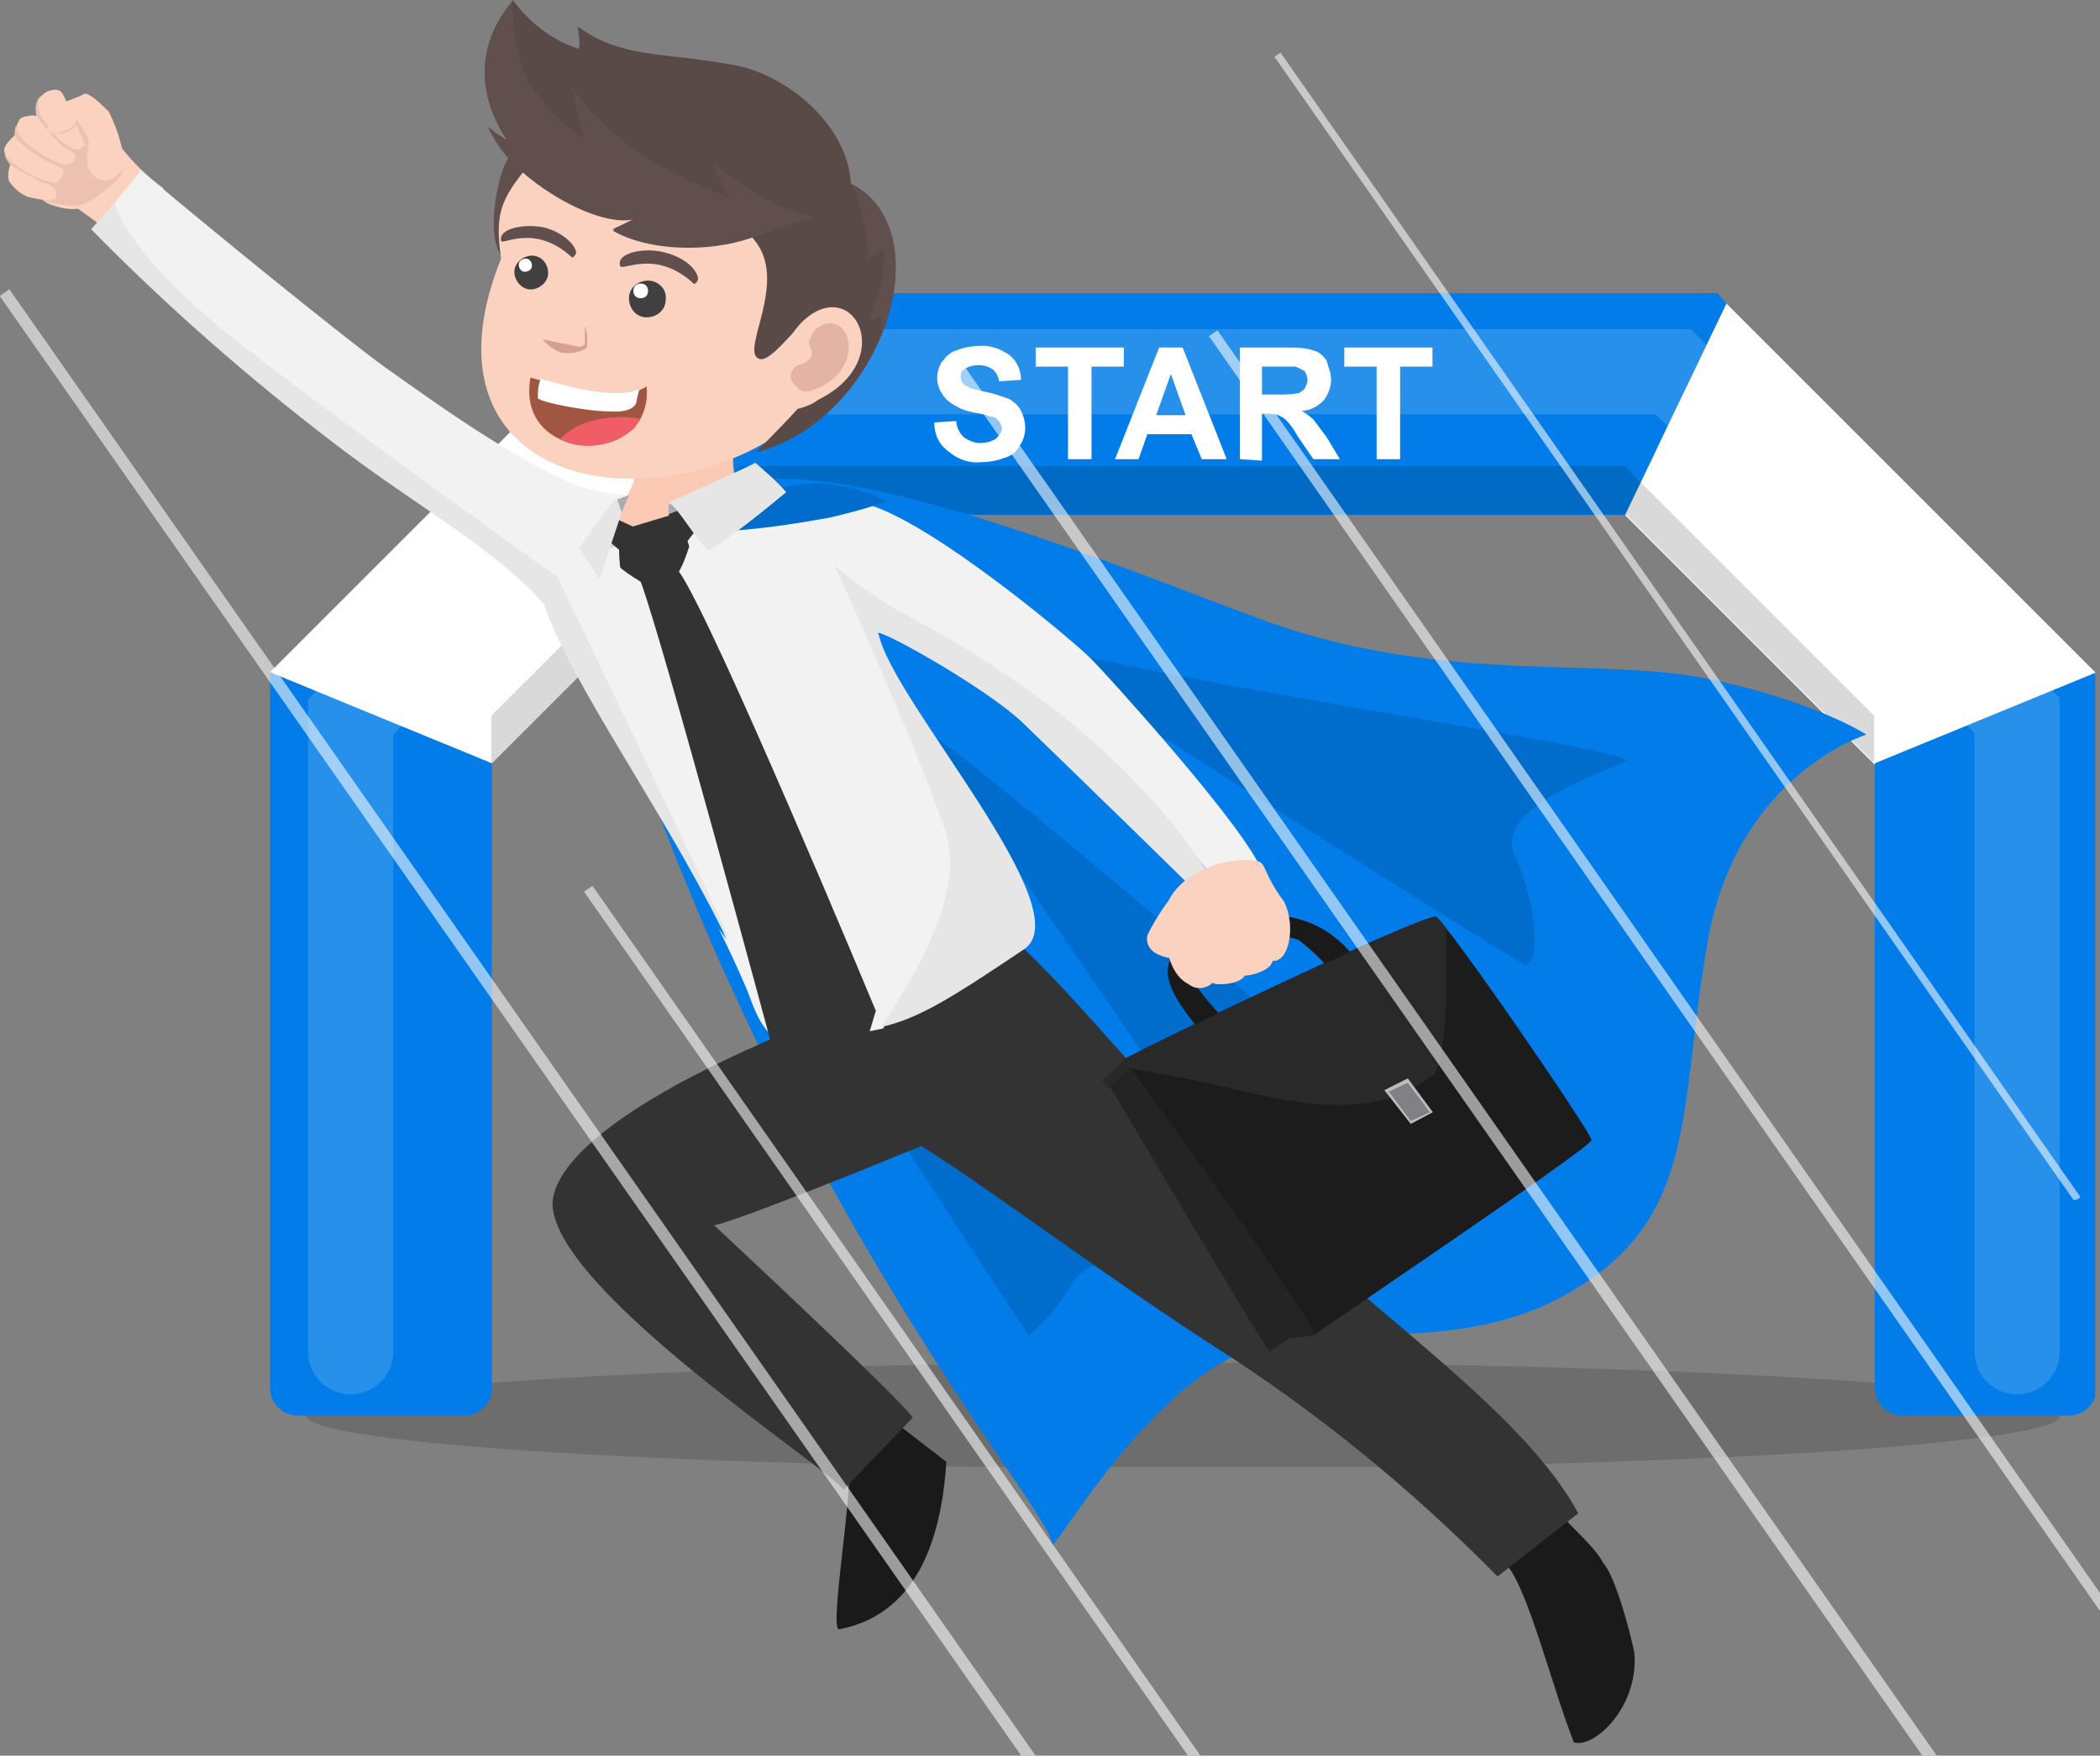
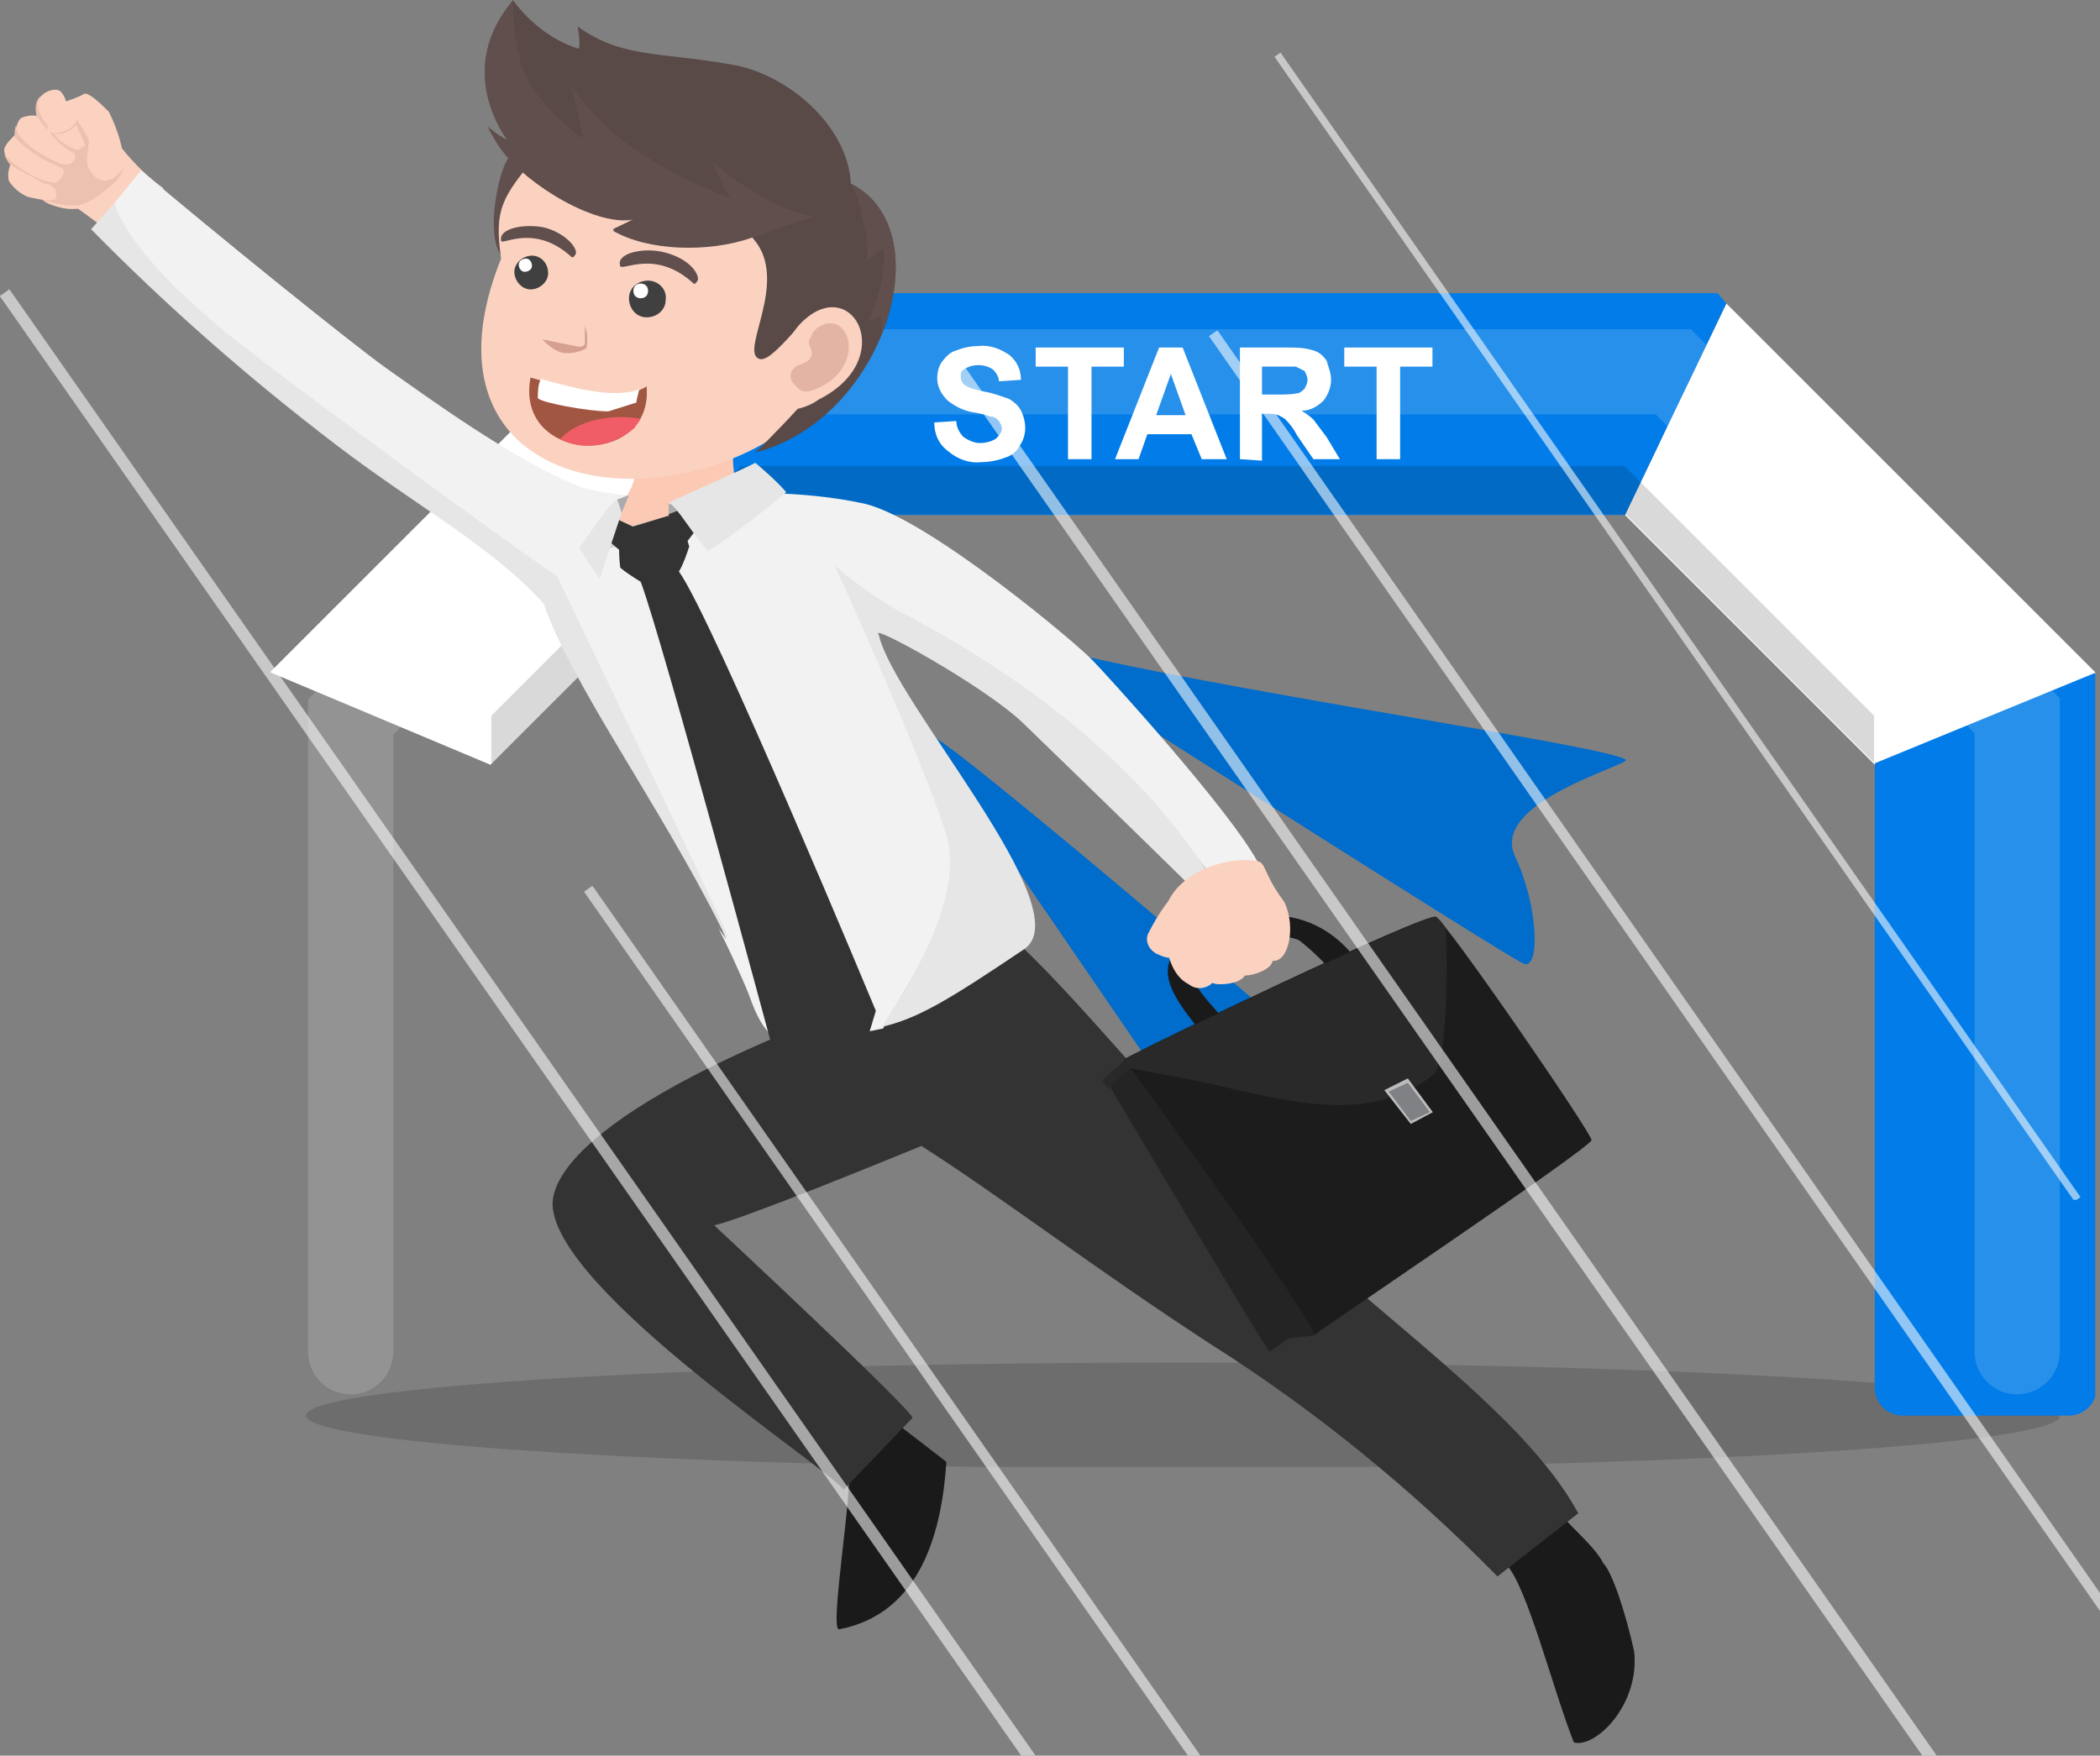
<svg xmlns="http://www.w3.org/2000/svg" xmlns:xlink="http://www.w3.org/1999/xlink" version="1.1" id="Layer_1" x="0px" y="0px" viewBox="0 0 142.9 119.5" style="enable-background:new 0 0 142.9 119.5;" xml:space="preserve">
  <rect x="0" y="0" width="142.9" height="119.5" fill="#808080" stroke="none" />
  <style type="text/css">
	.st0{clip-path:url(#SVGID_00000129896696170896400240000002025206123550215334_);}
	.st1{clip-path:url(#SVGID_00000010286311872429806520000006631076693191291014_);}
	.st2{opacity:0.15;}
	.st3{clip-path:url(#SVGID_00000083076690398951601660000007371095621656252836_);}
	.st4{fill:#FFFFFF;}
	.st5{clip-path:url(#SVGID_00000111167548691681773850000006866333822035066001_);}
	.st6{fill:#017CE8;}
	.st7{clip-path:url(#SVGID_00000142136316149599314800000014391991463460468398_);}
	.st8{clip-path:url(#SVGID_00000176759785967031178370000009100535246221850022_);}
	.st9{clip-path:url(#SVGID_00000153706716219378868200000004247530549109032580_);}
	.st10{clip-path:url(#SVGID_00000143613956234267021450000000118581869095867290_);}
	.st11{fill-rule:evenodd;clip-rule:evenodd;fill:#FBD2C0;}
	.st12{fill-rule:evenodd;clip-rule:evenodd;fill:#EDC1AF;}
	.st13{fill-rule:evenodd;clip-rule:evenodd;fill:#017CE8;}
	.st14{fill-rule:evenodd;clip-rule:evenodd;fill:#006CCB;}
	.st15{fill-rule:evenodd;clip-rule:evenodd;fill:#1A1A1A;}
	.st16{fill-rule:evenodd;clip-rule:evenodd;fill:#333333;}
	.st17{fill-rule:evenodd;clip-rule:evenodd;fill:#242424;}
	.st18{fill-rule:evenodd;clip-rule:evenodd;fill:#1C1C1C;}
	.st19{fill-rule:evenodd;clip-rule:evenodd;fill:#F2F2F2;}
	.st20{fill-rule:evenodd;clip-rule:evenodd;fill:#E6E6E6;}
	.st21{fill-rule:evenodd;clip-rule:evenodd;fill:#D1D3D4;}
	.st22{fill-rule:evenodd;clip-rule:evenodd;fill:#292929;}
	.st23{fill-rule:evenodd;clip-rule:evenodd;fill:#BABCBE;}
	.st24{fill-rule:evenodd;clip-rule:evenodd;fill:#808184;}
	.st25{opacity:0.57;}
	.st26{clip-path:url(#SVGID_00000144323740324480224790000010553762904847841185_);}
	.st27{fill-rule:evenodd;clip-rule:evenodd;fill:#604F4D;}
	.st28{fill-rule:evenodd;clip-rule:evenodd;fill:#FBC9B4;}
	.st29{fill-rule:evenodd;clip-rule:evenodd;fill:#594A48;}
	.st30{fill-rule:evenodd;clip-rule:evenodd;fill:#404041;}
	.st31{fill-rule:evenodd;clip-rule:evenodd;fill:#FFFFFF;}
	.st32{fill-rule:evenodd;clip-rule:evenodd;fill:#E3B4A4;}
	.st33{fill-rule:evenodd;clip-rule:evenodd;fill:#D6A091;}
	.st34{fill-rule:evenodd;clip-rule:evenodd;fill:#A9ABAE;}
	.st35{fill:#006CCB;}
	.st36{fill-rule:evenodd;clip-rule:evenodd;fill:#A15641;}
	.st37{fill-rule:evenodd;clip-rule:evenodd;fill:#F05D66;}
	.st38{clip-path:url(#SVGID_00000040552620597212149790000000800234872701076362_);}
	.st39{clip-path:url(#SVGID_00000010997911756778328220000009722515138399182740_);}
	.st40{clip-path:url(#SVGID_00000028317834911694663110000005611755961341779338_);}
	.st41{clip-path:url(#SVGID_00000158011128614398291480000014923009049906166187_);}
	.st42{fill:#333333;}
</style>
  <g id="Group_4134" transform="translate(-382 -1947.516)">
    <g id="Group_4069" transform="translate(400.375 1967.47)">
      <g>
        <defs>
          <rect id="SVGID_1_" y="0" width="124.2" height="79.9" />
        </defs>
        <clipPath id="SVGID_00000013163412938210067980000000114275047673418161_">
          <use xlink:href="#SVGID_1_" style="overflow:visible;" />
        </clipPath>
        <g id="Group_4068" style="clip-path:url(#SVGID_00000013163412938210067980000000114275047673418161_);">
          <g id="Group_4059">
            <g>
              <defs>
                <rect id="SVGID_00000003803926702107708320000000487694892774102180_" y="0" width="124.2" height="79.9" />
              </defs>
              <clipPath id="SVGID_00000145060563291738903610000001160197379861092993_">
                <use xlink:href="#SVGID_00000003803926702107708320000000487694892774102180_" style="overflow:visible;" />
              </clipPath>
              <g id="Group_4058" style="clip-path:url(#SVGID_00000145060563291738903610000001160197379861092993_);">
                <g id="Group_4057" transform="translate(2.456 72.79)" class="st2">
                  <g id="Group_4056">
                    <g>
                      <defs>
                        <rect id="SVGID_00000037654721292200896300000012476617123760257187_" x="0" y="0" width="119.3" height="7.1" />
                      </defs>
                      <clipPath id="SVGID_00000068645547970049534950000008635152395775575962_">
                        <use xlink:href="#SVGID_00000037654721292200896300000012476617123760257187_" style="overflow:visible;" />
                      </clipPath>
                      <g id="Group_4055" style="clip-path:url(#SVGID_00000068645547970049534950000008635152395775575962_);">
                        <path id="Path_1264" d="M0,3.6c0,2,26.7,3.6,59.7,3.6s59.7-1.6,59.7-3.6S92.6,0,59.7,0S0,1.6,0,3.6" />
                      </g>
                    </g>
                  </g>
                </g>
              </g>
            </g>
          </g>
          <path id="Path_1265" class="st4" d="M96.8,5.5l-2.1,4.3l-0.2,0.5l-2.3,4.8v0l17,17l15.1-6.2L99.1,0.7L96.8,5.5z" />
          <g id="Group_4067">
            <g>
              <defs>
                <rect id="SVGID_00000103224175255677670600000015852176213641501582_" y="0" width="124.2" height="79.9" />
              </defs>
              <clipPath id="SVGID_00000171697250859489376080000016489611541303904161_">
                <use xlink:href="#SVGID_00000103224175255677670600000015852176213641501582_" style="overflow:visible;" />
              </clipPath>
              <g id="Group_4066" style="clip-path:url(#SVGID_00000171697250859489376080000016489611541303904161_);">
                <path id="Path_1266" class="st6" d="M109.2,32v42.5c0,1,0.8,1.9,1.9,1.9h11.3c1,0,1.9-0.8,1.9-1.9V25.8L109.2,32z" />
                <path id="Path_1267" class="st4" d="M32,15.1l-17,17L0,25.8L25.1,0.7l2.3,4.8l2.1,4.3l0.2,0.5L32,15.1L32,15.1z" />
                <path id="Path_1268" class="st6" d="M99.1,0.7l-6.9,14.4H32L25.1,0.7L25.8,0h72.7L99.1,0.7z" />
-                 <path id="Path_1269" class="st6" d="M15.1,32v42.5c0,1-0.8,1.9-1.9,1.9H1.9c-1,0-1.9-0.8-1.9-1.9V25.8L15.1,32z" />
                <g id="Group_4062" transform="translate(15.057 11.764)" class="st2">
                  <g id="Group_4061">
                    <g>
                      <defs>
                        <rect id="SVGID_00000000915460390450365020000003662212785663398072_" x="0" y="0" width="94.1" height="20.3" />
                      </defs>
                      <clipPath id="SVGID_00000010271012451477251660000009252481213864555420_">
                        <use xlink:href="#SVGID_00000000915460390450365020000003662212785663398072_" style="overflow:visible;" />
                      </clipPath>
                      <g id="Group_4060" style="clip-path:url(#SVGID_00000010271012451477251660000009252481213864555420_);">
                        <path id="Path_1270" d="M94.1,17l-17-17H17L0,17v3.3l17-17h60.2l17,17V17z" />
                      </g>
                    </g>
                  </g>
                </g>
                <g id="Group_4065" transform="translate(2.588 2.452)" class="st2">
                  <g id="Group_4064">
                    <g>
                      <defs>
                        <rect id="SVGID_00000140724307721068343210000007943313450157560468_" x="0" y="0" width="119.2" height="72.5" />
                      </defs>
                      <clipPath id="SVGID_00000058579486378913276160000005407835730290021303_">
                        <use xlink:href="#SVGID_00000140724307721068343210000007943313450157560468_" style="overflow:visible;" />
                      </clipPath>
                      <g id="Group_4063" style="clip-path:url(#SVGID_00000058579486378913276160000005407835730290021303_);">
                        <path id="Path_1271" class="st4" d="M116.3,72.5L116.3,72.5c-1.6,0-2.9-1.3-2.9-2.9V27.5L91.7,5.8H27.6L5.8,27.6v42             c0,1.6-1.3,2.9-2.9,2.9S0,71.2,0,69.6l0,0V25.2L25.2,0h68.9l25.1,25.1v44.5C119.2,71.2,117.9,72.5,116.3,72.5" />
                      </g>
                    </g>
                  </g>
                </g>
                <path id="Path_1272" class="st4" d="M45.2,8.8l1.5-0.1c0,0.4,0.2,0.8,0.5,1.1c0.3,0.2,0.7,0.4,1.1,0.4c0.4,0,0.8-0.1,1.1-0.3         c0.2-0.2,0.4-0.4,0.4-0.7c0-0.2-0.1-0.3-0.2-0.5c-0.2-0.2-0.3-0.3-0.6-0.3c-0.2-0.1-0.6-0.2-1.2-0.3         c-0.6-0.1-1.2-0.4-1.7-0.8c-0.4-0.4-0.7-0.9-0.7-1.5c0-0.4,0.1-0.8,0.3-1.1C46,4.3,46.3,4,46.7,3.9c0.5-0.2,1-0.3,1.5-0.3         c0.8-0.1,1.5,0.2,2.1,0.6c0.5,0.4,0.8,1,0.8,1.7L49.6,6c0-0.3-0.2-0.6-0.4-0.8c-0.3-0.2-0.6-0.3-1-0.3c-0.4,0-0.7,0.1-1,0.3         c-0.2,0.1-0.2,0.3-0.2,0.5c0,0.2,0.1,0.4,0.2,0.5c0.4,0.3,0.9,0.4,1.4,0.5c0.6,0.1,1.1,0.3,1.7,0.5c0.3,0.2,0.6,0.4,0.8,0.8         c0.4,0.8,0.4,1.7-0.1,2.4c-0.2,0.4-0.6,0.7-1,0.8c-0.5,0.2-1.1,0.3-1.6,0.3c-0.8,0.1-1.6-0.2-2.2-0.7         C45.5,10.3,45.2,9.6,45.2,8.8" />
                <path id="Path_1273" class="st4" d="M54.3,11.3V5h-2.2V3.7h6V5h-2.2v6.3L54.3,11.3z" />
                <path id="Path_1274" class="st4" d="M65.1,11.3h-1.7l-0.7-1.7h-3l-0.6,1.7h-1.6l3-7.6h1.6L65.1,11.3z M62.3,8.3l-1-2.8         l-1,2.8H62.3z" />
                <path id="Path_1275" class="st4" d="M66,11.3V3.7h3.2c0.6,0,1.2,0,1.8,0.2c0.4,0.1,0.7,0.4,0.9,0.7C72,5,72.2,5.4,72.2,5.9         c0,0.5-0.2,1-0.5,1.4c-0.4,0.4-0.9,0.7-1.5,0.7c0.3,0.2,0.6,0.4,0.8,0.6c0.3,0.4,0.6,0.8,0.9,1.2l0.9,1.5h-1.8l-1.1-1.6         c-0.2-0.4-0.5-0.8-0.8-1.1c-0.1-0.1-0.3-0.2-0.5-0.3c-0.3-0.1-0.5-0.1-0.8-0.1h-0.3v3.2L66,11.3z M67.5,6.9h1.1         c0.5,0,0.9,0,1.4-0.1c0.2-0.1,0.3-0.2,0.4-0.3c0.1-0.2,0.2-0.4,0.2-0.6c0-0.2-0.1-0.4-0.2-0.6C70.2,5.2,70,5.1,69.8,5         c-0.1,0-0.5,0-1.1,0h-1.2L67.5,6.9z" />
                <path id="Path_1276" class="st4" d="M75.3,11.3V5h-2.2V3.7h6V5h-2.2v6.3L75.3,11.3z" />
              </g>
            </g>
          </g>
        </g>
      </g>
    </g>
    <g id="Group_4103" transform="translate(382 1947.516)">
      <g>
        <defs>
          <rect id="SVGID_00000141419220752877243000000005517800220262947766_" y="0" width="151.2" height="158.6" />
        </defs>
        <clipPath id="SVGID_00000115482005470236394250000017904671973339501465_">
          <use xlink:href="#SVGID_00000141419220752877243000000005517800220262947766_" style="overflow:visible;" />
        </clipPath>
        <g id="Group_4102" style="clip-path:url(#SVGID_00000115482005470236394250000017904671973339501465_);">
          <g id="Group_4101">
            <g>
              <defs>
                <rect id="SVGID_00000128484457877636308490000001427168528000562075_" y="0" width="151.2" height="158.6" />
              </defs>
              <clipPath id="SVGID_00000052814817558139243250000005132649627938475672_">
                <use xlink:href="#SVGID_00000128484457877636308490000001427168528000562075_" style="overflow:visible;" />
              </clipPath>
              <g id="Group_4100" style="clip-path:url(#SVGID_00000052814817558139243250000005132649627938475672_);">
                <path id="Path_1303" class="st11" d="M4.5,6.9C4.4,6.6,4.3,6.4,4.1,6.2C3.7,5.9,2.2,6.3,2.5,7.9c-0.3-0.1-0.7,0-1,0.1         C1.1,8.2,1,9.2,1,9.2c-0.3,0.3-0.6,0.6-0.7,0.9c-0.1,0.4,0.4,1.1,0.4,1.1c-0.1,0.3-0.2,0.7-0.1,1.1c0.3,0.5,0.8,0.9,1.3,1.1         c0.4,0.1,1,0.2,1,0.2c0.7,0.7,2.3,0.2,2.3,0.2l2.3,1.6c0,0,3.9-2.5,3.6-2.6c-1.1-0.8-2-1.7-2.8-2.7C8.1,9.2,7.8,8.4,7.4,7.6         C7,7.2,6,6.2,5.7,6.4S4.5,6.9,4.5,6.9" />
                <path id="Path_1304" class="st12" d="M2.8,6.5C2.2,7,2.5,7.9,2.5,7.9c0.4,0.6,0.9,1.2,1.5,1.8c0.3,0.3,0.6,0.5,1,0.7         c0.2,0.1,0.2,0.8-0.6,0.8C3.4,11,0.9,9.5,1.1,8.5C1,8.7,1,9,1,9.2c0,0.3,0.9,1,1.4,1.3c0.4,0.3,0.8,0.5,1.3,0.7         c0.5,0.2,0.5,0.3,0.6,0.3c0.1,0.1,0,0.5-0.3,0.8s-0.6,0-1,0c-1-0.4-2-1-2.7-1.8c0.1,0.3,0.2,0.5,0.4,0.7         c0.2,0.2,2.2,1.2,2.3,1.3c0.3,0,0.5,0.1,0.7,0.3c0.2,0.2,0.1,0.6,0.1,0.7c0,0.2-0.9,0.1-0.9,0.1c0.7,0.7,2.7,0.6,2.7,0.6         l1.7,1.4c0,0,0.3-0.2,0.7-0.5l1-0.9c-0.6-0.2-1.3-0.4-2-0.5c-0.1-0.6,1-1.1,1.4-2.2c0-0.1-1.3,1.9-2.4-0.1         c-0.1-0.4-0.1-0.8,0-1.2C6,9.9,6.1,9.6,6,9.4c-0.3-0.5-0.6-1-0.9-1.5C4.9,7.5,4.8,8.1,4.6,8L3.7,9.1c0.6,0.1,1.1-0.2,1.5-0.6         C5.4,9,5.6,9.4,5.8,9.9c-0.2,0.1-0.3,0.2-0.5,0.3C4.8,10.1,4.4,9.8,4,9.5C3.3,8.6,2.1,7.5,2.8,6.5" />
                <path id="Path_1305" class="st11" d="M8.5,11.7c-0.1,0.2-2.1,2.2-3.3,2.3C4.4,14,3.7,13.9,3,13.6c0.7,0.5,1.5,0.7,2.3,0.6         c0.7,0.5,1.4,1,2.1,1.6c0.1,0.3,3.4-2.3,3.2-2.5S8.5,11.7,8.5,11.7" />
-                 <path id="Path_1306" class="st13" d="M52.5,32.6c8.8-0.4,26.2,7,34,9.8c12,4.2,22.4,2.3,29.7,3.8c7.3,1.5,10.8,3.8,10.8,3.8         s-8.8,2.7-10.8,14.1s-0.6,18.6-9.1,23.7s-17.4,1.4-23.7,4.8s-11.8,13.2-11.8,12.5c-0.1-2.6-21.4-26.3-32.6-67.7         C44.3,36.2,48.9,32.8,52.5,32.6" />
-                 <path id="Path_1307" class="st14" d="M60.4,65.3c2.4,3,19,21.2,17.6,20.6s-4.2-0.2-5.2,1.7c-0.8,1.3-1.7,2.4-2.8,3.3         c0,0-17.3-26.1-16.8-26.9S60.4,65.3,60.4,65.3" />
                <path id="Path_1308" class="st14" d="M63.3,50c3.1,1.6,35.6,29.7,35.6,29.7c-0.5,2.2-2.2,3.9-4.4,4.5         c-3.9,1.1-8.5-0.5-8.5-0.5L64.7,52.6L63.3,50z" />
                <path id="Path_1309" class="st14" d="M67.7,42.9c5.7,2.8,44.3,8.1,42.9,8.9s-9.1,3.1-7.5,6.5s1.7,7.7,0.6,7.3         S67.7,42.9,67.7,42.9" />
                <path id="Path_1310" class="st15" d="M106.2,103c0.4,0.7,2.3,2.2,2.9,3.4c0.6,0.6,1.5,3.3,2.1,6c0.4,3.6-2.6,6.6-4.1,6.2         c-1.4-3.5-3.2-10.7-4.6-12.1l0,0L106.2,103z" />
                <path id="Path_1311" class="st15" d="M60.9,96.8l3.5,2.7c-0.3,4.5-1.6,10.3-7.3,11.4c-0.7,0.1,1-9.8,0.6-10.7L60.9,96.8z" />
                <path id="Path_1312" class="st16" d="M69.7,64.6c4.2,4,10.1,11.4,16.3,17.5c8,7.7,17.7,14.1,21.4,20.9l-5.5,4.3         c-5.9-6-12.4-11.3-19.5-15.8c-7.7-5-14.5-10.2-19.7-13.5c-2.2,0.9-12.2,5-14.1,5.4c0.1,0.1,13.2,12.3,13.5,13.1l-4.7,4.9         c-0.9-1.4-19.6-13.5-19.8-19.4C37.6,78,46.8,71.5,69.7,64.6" />
                <path id="Path_1313" class="st17" d="M89.8,88.5l-0.4,2.4l-1.7,0.2c-0.4,0.3-0.9,0.6-1.3,0.9c-0.2,0-11.2-18.6-11.2-18.6         l1.4-1.3L89.8,88.5z" />
                <path id="Path_1314" class="st18" d="M76.5,72.1c0.9-0.6,20.5-10,21.2-9.7s10.6,14.7,10.6,15.2S88.8,91.2,89.4,90.9         S76.5,72.1,76.5,72.1" />
                <path id="Path_1315" class="st19" d="M7.8,13.8c0,0-0.4,3.4,7.7,9.6c8.2,6.3,17.7,13.2,18.6,13.8s4.1,3,4.1,3         s11.5,24,11.2,23.7c0,0-0.2-0.3-0.5-0.7c0.7,1.4,1.3,2.7,1.9,4.1c0.4,0.9,1.1,3.8,3.1,3.6c2.8-0.4,4.5-0.5,6.2-0.9v0         c1.1-2.4,6-8.6,4.4-13.2C62.7,51,57,38.9,56.9,38.6c0.2,0.2,2.6,2.7,4.1,3.2c1.5,0.6,7.8,4.6,12.5,8.3         c3.4,2.9,6.5,6.2,9.2,9.9c1.3-0.5,2.9-1.3,2.9-1.3C83.6,55,75,45.6,74.4,45c-1-1.1-11.1-9.6-15.5-10.7         c-1.8-0.4-3.6-0.6-5.5-0.7c0,0-10.7,1-14.5-0.7c-4.5-2-9.3-5.5-12.7-7.9c-2.5-1.8-11.9-9.4-16.6-13.4L7.8,13.8z" />
                <path id="Path_1316" class="st20" d="M60,69.9c2.5-0.6,4.5-1.8,9.7-5.3c3.9-2.7-8.9-16.8-9.9-21.4c-0.8-0.9,7.2,3.5,9.8,6         c0,0,6.1,5.9,11.6,11.3c0.5-0.1,1-0.3,1.4-0.5C80.9,57.5,76,49.3,61,41.5c-1.5-0.9-2.9-1.9-4.2-3c0.2,0.4,5.6,12.3,7.5,18         C65.9,61.1,61.5,67.5,60,69.9" />
                <path id="Path_1317" class="st21" d="M42,34c-0.3,1-2.2,2.1-2.1,3.5c1.8,0,3.6-0.7,5-1.9c0.1-0.5,0.2-0.9,0.3-1.4         c0.1-0.4,0.3-0.9,0.4-1.3C45.3,33,42,34,42,34" />
                <path id="Path_1318" class="st11" d="M81.8,59.8c-0.3,0.1-0.3-0.3-1,0.1c-1.1,1-2,2.3-2.7,3.7c-0.2,0.6,0.2,1.2,0.8,1.4         c0,0,0,0,0,0c0.8,0.4,1.7,0.2,2.3-0.5C81.9,63.4,81.8,59.8,81.8,59.8" />
                <path id="Path_1319" class="st15" d="M81.7,70.3c-0.5-1-4-4.2-1.1-6c8.1-5.1,11.8,1.2,11.8,1.2l-1.7,0.7         c-0.7-0.8-1.4-1.5-2.3-2.2c-1.9-0.9-7.3,0.9-7.2,2.4c0,1,2.2,2.9,2.1,3.1C82.7,69.8,82.3,70.1,81.7,70.3" />
                <path id="Path_1320" class="st11" d="M85.5,58.6c0.7,0.1,0.4,0.8,1.9,2.8c0.8,1.7,0.3,4.1-0.8,4c-0.1,0.6-1.3,1-1.9,1         c-0.3,0.6-1.9,0.7-2.2,0.5c-0.4,0.4-1.1,0.5-1.6,0.1c-1.2-0.6-1.6-2.2-1.7-4.2C79.1,59.9,82.9,58.2,85.5,58.6" />
                <path id="Path_1321" class="st22" d="M80.1,73.3c-1.6-0.3-2.8-0.5-3.1-0.6l-0.1,0l-0.4-0.6c0.1-0.1,0.6-0.3,1.4-0.7         c4.6-2.3,19.3-9.2,19.8-9c0.3,0.2,0.5,0.5,0.7,0.8c0,0,0.3,8.5-0.8,9.9C92.6,77.1,86.1,74.4,80.1,73.3" />
                <path id="Path_1322" class="st23" d="M94.2,74.2l1.8,2.3l1.5-0.8l-1.7-2.3L94.2,74.2z" />
                <path id="Path_1323" class="st24" d="M94.5,74.3l1.3-0.6l1.5,2L96,76.3L94.5,74.3z" />
                <path id="Path_1324" class="st22" d="M76.9,72.7c0,0-0.8,0.7-1.5,1.4c-0.3-0.4-0.4-0.6-0.4-0.6l1.5-1.3L76.9,72.7z" />
                <g id="Group_4087" transform="translate(0 19.612)" class="st25">
                  <g id="Group_4086">
                    <g>
                      <defs>
                        <rect id="SVGID_00000051352702700790586810000017628694186145077151_" y="0" width="78" height="111.1" />
                      </defs>
                      <clipPath id="SVGID_00000002382062365818473840000001192886261404515486_">
                        <use xlink:href="#SVGID_00000051352702700790586810000017628694186145077151_" style="overflow:visible;" />
                      </clipPath>
                      <g id="Group_4085" style="clip-path:url(#SVGID_00000002382062365818473840000001192886261404515486_);">
                        <rect id="Rectangle_488" x="38.6" y="-11.9" transform="matrix(0.819 -0.573 0.573 0.819 -24.811 32.401)" class="st4" width="0.8" height="135" />
                      </g>
                    </g>
                  </g>
                </g>
                <path id="Path_1325" class="st27" d="M36.3,9.6c-1,0.2-1.8,1-2.1,2c-0.5,1.4-1.1,4.9,0.1,6s3.6-5.7,3.5-5.9         S36.3,9.6,36.3,9.6" />
                <path id="Path_1326" class="st28" d="M50.8,28.5c-0.7,0.9-1,2-0.9,3.2c0.1,2,1.6,2.9,1.3,3c-0.1,0.1-3.1,0.2-4.8,0.3         c-0.4,0-0.8,0.1-1.1,0.2L42.2,36l0-1.1c0.2-0.6,0.5-1.2,0.8-1.8c0.4-1.2,0.7-2.5,0.7-3.7L50.8,28.5z" />
                <path id="Path_1327" class="st11" d="M36.5,10.6c2.2-2.5,12.7-9.1,19.6,0.9c8.7,12.8-4.6,22.1-14.8,21         c-6.5-0.7-10.9-5.7-7.2-14.9C33.6,14.2,34.2,13.4,36.5,10.6" />
                <path id="Path_1328" class="st29" d="M57.9,12.5c-0.2-4-4.4-7.5-8.1-8.1C44.8,3.5,42.4,4,39.3,1.8c0,0,0.3,1.6,0,1.5         C37.5,2.7,36,1.5,34.9,0c0,0.2-4.1,4-0.3,9.6c-0.5-0.3-1-0.6-1.4-1c0.3,0.5,0.6,1.1,1,1.6c1.6,2.2,6.5,5.3,9.1,4.6         c0.3-0.1-1.6,0.8-1.6,0.8c2.4,1.4,6.5,1.5,9.4,0.5c0.1,0,0.1,0.1,0.2,0.2c2.4,2.8-0.9,7.5,0.3,8.1c0.9,0.5,3-3,3.9-2.9         s1.8,0.4,1.8,2s-5.9,7.3-5.9,7.3C60.1,28.6,64.2,15.7,57.9,12.5" />
                <path id="Path_1329" class="st27" d="M34.9,0.1c0,0.2-4.1,4-0.3,9.6c-0.5-0.3-1-0.6-1.4-1c0.3,0.5,0.6,1.1,1,1.6         c1.6,2.2,6.5,5.3,9.1,4.6c0.3-0.1-1.6,0.8-1.6,0.8c2.4,1.4,6.5,1.5,9.4,0.5c0,0,3.9-1.4,4.2-1.4s-0.8-0.2-2.3-0.8         c-1.6-0.8-3.1-1.7-4.4-2.9c-0.4-0.5,0.9,2.3,1.2,2.4c-2-0.7-3.9-1.6-5.6-2.7c-2.1-1.2-3.9-2.9-5.3-4.9c0-0.2,0.7,3.3,0.8,3.5         s-3.9-2.6-4.4-5.7C35,2.5,34.9,1.3,34.9,0.1" />
                <path id="Path_1330" class="st30" d="M44.1,19.1c-0.7,0-1.3,0.5-1.3,1.2c0,0.7,0.5,1.3,1.2,1.3s1.3-0.5,1.3-1.2c0,0,0,0,0,0         C45.4,19.7,44.8,19.1,44.1,19.1" />
                <path id="Path_1331" class="st31" d="M43.6,19.3c-0.3,0-0.5,0.2-0.5,0.5c0,0.3,0.2,0.5,0.5,0.5s0.5-0.2,0.5-0.5c0,0,0,0,0,0         C44.1,19.5,43.9,19.3,43.6,19.3C43.6,19.3,43.6,19.3,43.6,19.3" />
                <path id="Path_1332" class="st30" d="M36.2,17.4c-0.6,0-1.2,0.5-1.2,1.1c0,0.6,0.5,1.2,1.1,1.2c0.6,0,1.2-0.5,1.2-1.1         c0,0,0,0,0,0C37.3,17.9,36.8,17.4,36.2,17.4" />
                <path id="Path_1333" class="st31" d="M35.8,17.6c-0.3,0-0.5,0.2-0.5,0.4c0,0.3,0.2,0.5,0.4,0.5c0.3,0,0.5-0.2,0.5-0.4         c0,0,0,0,0,0C36.2,17.8,36,17.6,35.8,17.6C35.8,17.6,35.8,17.6,35.8,17.6" />
                <path id="Path_1334" class="st11" d="M55.7,27.2c-0.4,0.3-0.9,0.5-1.3,0.6c-3.5,0.5-1.2-4.7,0.3-6         C58.1,18.7,61.1,24.5,55.7,27.2" />
                <path id="Path_1335" class="st32" d="M56,22.1c1.8-0.7,2.8,2.5,0.1,4.1c-1.3,0.7-1.6,0.5-2,0c-0.4-0.3-0.4-0.9,0-1.2         c0.1-0.1,0.3-0.2,0.4-0.2c0.8-0.3,0.8-0.7,0.7-1s-0.3-0.5,0-0.9C55.3,22.5,55.6,22.3,56,22.1" />
                <path id="Path_1336" class="st33" d="M38.2,24c0.6,0.1,1.2,0,1.7-0.3c0.1-0.5,0.1-1-0.1-1.5c0-0.1,0,0.9,0,1.2         c-0.1,0.2-0.3,0.2-0.4,0.2l0,0l-1-0.2c-0.1,0-1.4-0.3-1.5-0.3C37.2,23.4,37.6,23.8,38.2,24" />
                <path id="Path_1337" class="st27" d="M38.9,17.5c0.1,0.1,0.3-0.2,0.3-0.3c0-0.4-0.7-1.3-2.1-1.7c-1.3-0.3-3.2,0-3,0.9         C34.2,16.7,36.4,15.2,38.9,17.5" />
                <path id="Path_1338" class="st34" d="M42.3,34.9c-0.1-0.3-0.2-0.6-0.3-0.9c0.3-0.1,0.5-0.2,0.8-0.3L42.3,34.9z" />
                <path id="Path_1339" class="st16" d="M43.4,36l-1.7-0.8l-0.3,1.6l1.4,1.2L43.4,36z" />
                <path id="Path_1340" class="st20" d="M42,34c0.1,0.3,0.2,0.6,0.3,0.9c0,0-1.5,4.5-1.5,4.5s-1.4-2.1-1.4-2.1         C39.9,36.7,41.7,33.9,42,34" />
                <path id="Path_1341" class="st34" d="M47.3,34.5c-0.3,0-1.8-0.2-1.8-0.2l0,0.8c0,0.7,0.1,1.4,0.3,2.1         c0.1-0.2,1.8-1.6,1.8-1.6L47.3,34.5z" />
                <path id="Path_1342" class="st16" d="M43.6,39.6c1.5,4,8.9,31.5,8.9,31.5l5.2,4l1.9-6.3c0,0-11.1-26.7-13.4-29.9         c0.3-0.5,0.5-1.1,0.7-1.7c-0.2-0.8-0.7-1.6-1.4-2.1l-3.3,1c-0.1,0.8-0.1,1.6,0,2.5C42.2,38.7,43.1,39.3,43.6,39.6" />
-                 <path id="Path_1343" class="st35" d="M60.3,34.1c-1.2,0.5-2.5,0.8-3.7,1.1c-2.7,0.5-5.4,0.9-8.2,1c0-0.1-1.8-1.5-1.7-1.6         s4.3-0.9,6-1.3c1.8-0.5,3.7-0.5,5.5,0C58.9,33.5,59.6,33.8,60.3,34.1" />
                <path id="Path_1344" class="st11" d="M4.5,6.9c-0.6,0.6-1,1.2-1.3,1.9c0.1,0.6,2.3,0.1,2-1c0-0.3-0.1-0.5-0.3-0.8         C4.8,7,4.6,6.9,4.5,6.9" />
                <path id="Path_1345" class="st36" d="M36.1,25.7c1.9,0.5,5.9,1.9,7.9,0.6C44.5,31.9,35,31.6,36.1,25.7" />
                <path id="Path_1346" class="st37" d="M38.1,29.9c1.6-1.7,4.3-1.6,5.5-1.4c-0.1,0.2-0.3,0.4-0.4,0.6c0,0-0.1,0.1-0.1,0.1         C41.6,30.4,39.7,30.7,38.1,29.9" />
-                 <path id="Path_1347" class="st31" d="M41.4,28c-1.4,0-4.6-0.6-4.8-0.9c0-0.4,0-0.9,0.2-1.3c1.9,0.5,4.9,1.4,6.7,0.7         c-0.1,0.4-0.2,0.8-0.2,0.9C43.2,27.7,42.8,28.1,41.4,28" />
+                 <path id="Path_1347" class="st31" d="M41.4,28c-1.4,0-4.6-0.6-4.8-0.9c0-0.4,0-0.9,0.2-1.3c1.9,0.5,4.9,1.4,6.7,0.7         c-0.1,0.4-0.2,0.8-0.2,0.9" />
                <g id="Group_4090" transform="translate(82.231 22.518)" class="st25">
                  <g id="Group_4089">
                    <g>
                      <defs>
                        <rect id="SVGID_00000158028563252637966600000016869758476605360777_" x="0" y="0" width="69" height="98.3" />
                      </defs>
                      <clipPath id="SVGID_00000155117277594265149870000015159451464519431103_">
                        <use xlink:href="#SVGID_00000158028563252637966600000016869758476605360777_" style="overflow:visible;" />
                      </clipPath>
                      <g id="Group_4088" style="clip-path:url(#SVGID_00000155117277594265149870000015159451464519431103_);">
                        <rect id="Rectangle_490" x="34.2" y="-10.6" transform="matrix(0.82 -0.573 0.573 0.82 -21.935 28.65)" class="st4" width="0.7" height="119.5" />
                      </g>
                    </g>
                  </g>
                </g>
                <g id="Group_4093" transform="translate(64.899 24.725)" class="st25">
                  <g id="Group_4092">
                    <g>
                      <defs>
                        <rect id="SVGID_00000078727489276599732980000002519747297146934971_" x="0" y="0" width="78" height="111.1" />
                      </defs>
                      <clipPath id="SVGID_00000062164988126953697260000010532568006889285264_">
                        <use xlink:href="#SVGID_00000078727489276599732980000002519747297146934971_" style="overflow:visible;" />
                      </clipPath>
                      <g id="Group_4091" style="clip-path:url(#SVGID_00000062164988126953697260000010532568006889285264_);">
                        <rect id="Rectangle_492" x="38.6" y="-11.9" transform="matrix(0.819 -0.573 0.573 0.819 -24.812 32.401)" class="st4" width="0.8" height="135" />
                      </g>
                    </g>
                  </g>
                </g>
                <g id="Group_4096" transform="translate(86.673 3.566)" class="st25">
                  <g id="Group_4095">
                    <g>
                      <defs>
                        <rect id="SVGID_00000051362875123148457930000000091505113485149576_" x="0" y="0" width="54.9" height="78.1" />
                      </defs>
                      <clipPath id="SVGID_00000032615542341584419460000001851268506575901115_">
                        <use xlink:href="#SVGID_00000051362875123148457930000000091505113485149576_" style="overflow:visible;" />
                      </clipPath>
                      <g id="Group_4094" style="clip-path:url(#SVGID_00000032615542341584419460000001851268506575901115_);">
                        <rect id="Rectangle_494" x="27.2" y="-8.4" transform="matrix(0.82 -0.573 0.573 0.82 -17.437 22.775)" class="st4" width="0.5" height="95" />
                      </g>
                    </g>
                  </g>
                </g>
                <g id="Group_4099" transform="translate(39.707 60.331)" class="st25">
                  <g id="Group_4098">
                    <g>
                      <defs>
                        <rect id="SVGID_00000057131209838280606550000014215903306575754658_" x="0" y="0" width="69" height="98.3" />
                      </defs>
                      <clipPath id="SVGID_00000099652384085772194800000012275668273435020729_">
                        <use xlink:href="#SVGID_00000057131209838280606550000014215903306575754658_" style="overflow:visible;" />
                      </clipPath>
                      <g id="Group_4097" style="clip-path:url(#SVGID_00000099652384085772194800000012275668273435020729_);">
                        <rect id="Rectangle_496" x="34.2" y="-10.6" transform="matrix(0.82 -0.573 0.573 0.82 -21.935 28.65)" class="st4" width="0.7" height="119.5" />
                      </g>
                    </g>
                  </g>
                </g>
                <path id="Path_1348" class="st27" d="M47.2,19.3c0.1,0.1,0.3-0.2,0.3-0.3c0-0.5-0.7-1.4-2.2-1.8c-1.4-0.4-3.4,0-3.1,0.9         C42.3,18.5,44.6,16.9,47.2,19.3" />
                <path id="Path_1349" class="st27" d="M57.9,12.5c3.4,1.7,3.8,6.3,2,10.5c0.1-0.5,0.1-1,0-1.5l-0.8,0.4c0.3-0.7,0.5-1.3,0.7-2         c0.3-1,0.4-2,0.3-3c-0.4,0.3-0.8,0.5-1.1,0.9c0.1-0.9,0-1.9-0.3-2.8C58.6,14.1,58.3,13.2,57.9,12.5" />
                <path id="Path_1350" class="st20" d="M6.2,15.6c5.2,5.3,10.8,10.2,16.7,14.7c5.5,4.2,10.6,6.9,14.1,10.8         c1.9,5.5,7.9,13.7,12.1,22.1c0.3,0.4,0.4,0.6,0.5,0.7c0.3,0.3-11.7-24.7-11.7-24.7l-0.9-0.6c-0.9-0.6-12.2-8.7-20.4-15         c-8.1-6.3-8.8-9.7-8.8-9.8l0,0L6.2,15.6z" />
                <path id="Path_1351" class="st42" d="M46.3,37.5c0-0.1,1.6-2.1,1.6-2.1l-0.6-1.1L45.5,35L46.3,37.5z" />
                <path id="Path_1352" class="st20" d="M45.5,34.2c0.6,0.3,1.7,2.3,2.7,3.3c1.9-1.2,3.6-2.6,5.3-4c-0.6-0.7-1.4-1.4-2.1-2         C51.1,31.7,45.5,34.2,45.5,34.2" />
              </g>
            </g>
          </g>
        </g>
      </g>
    </g>
  </g>
</svg>